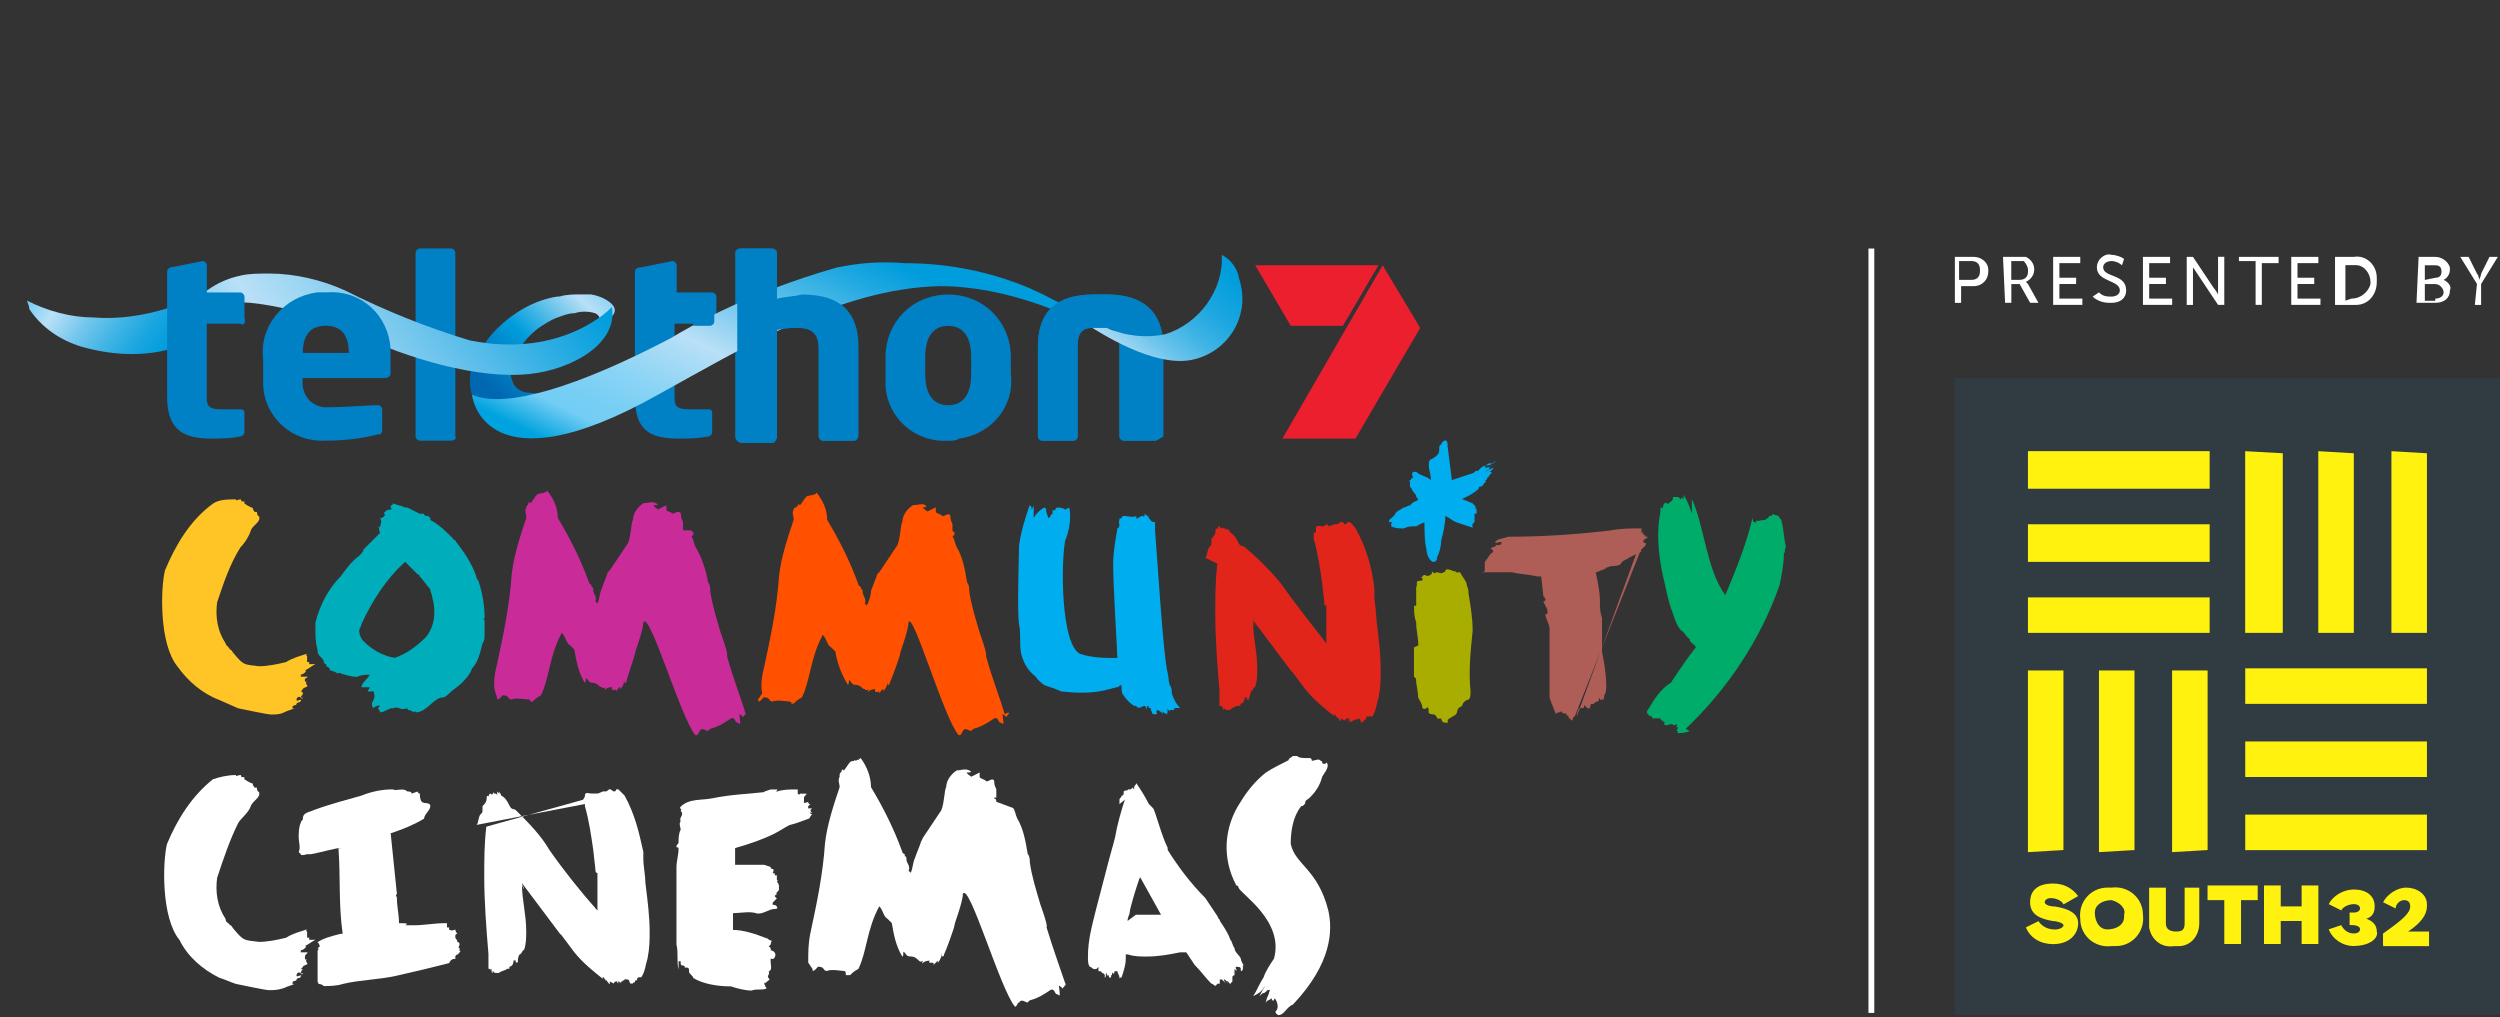
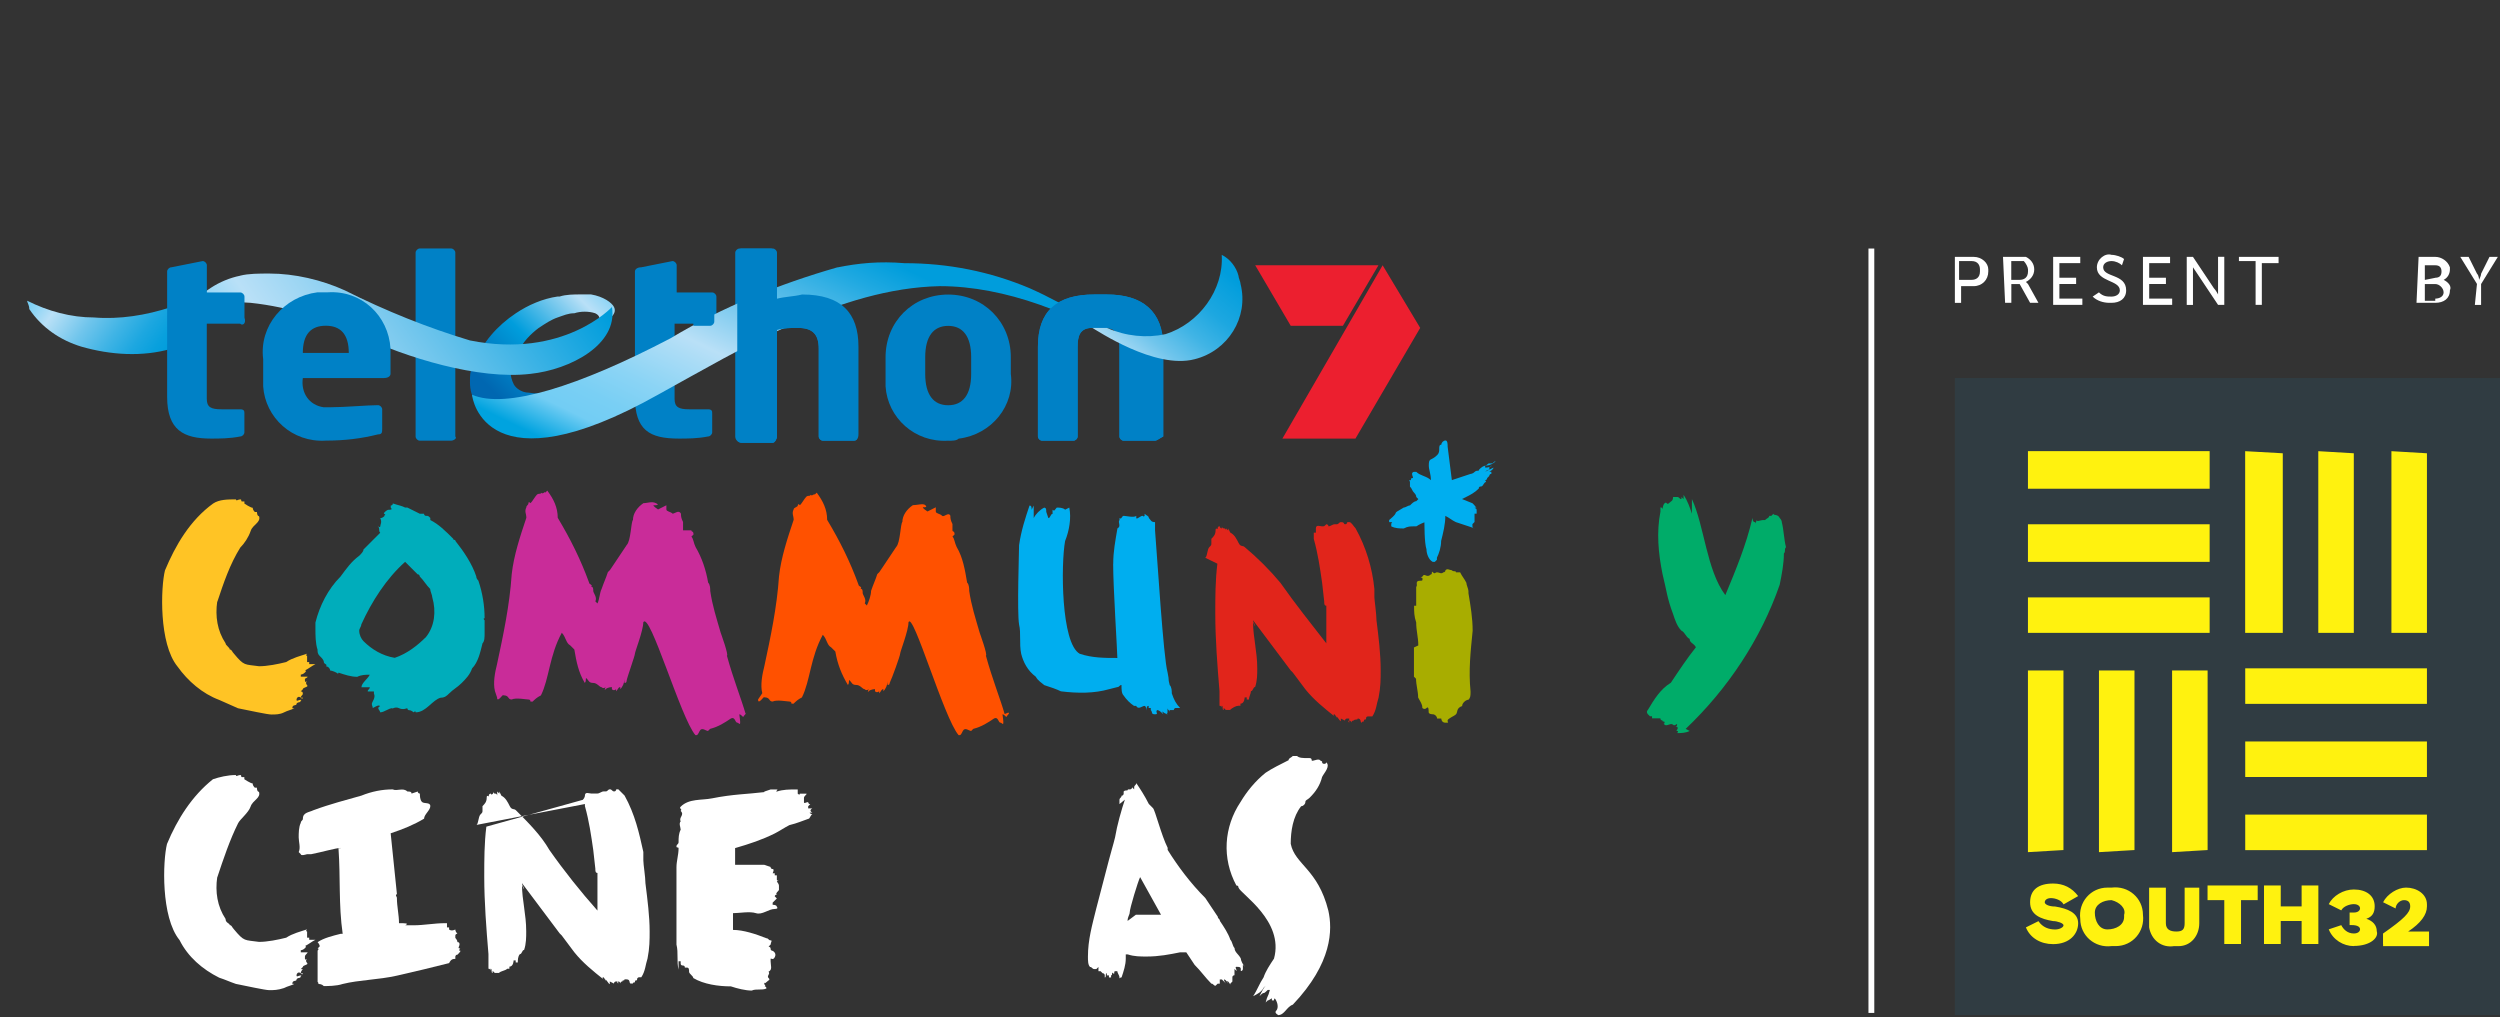
<svg xmlns="http://www.w3.org/2000/svg" id="Layer_2" data-name="Layer 2" viewBox="0 0 368.86 150.07">
  <rect x="0" y="0" width="368.86" height="150.07" fill="#333333" stroke="none" />
  <defs>
    <style>
      .cls-1 {
        fill: #fff20f;
      }

      .cls-1, .cls-2, .cls-3, .cls-4, .cls-5, .cls-6, .cls-7, .cls-8, .cls-9, .cls-10, .cls-11, .cls-12, .cls-13, .cls-14, .cls-15, .cls-16, .cls-17, .cls-18, .cls-19, .cls-20 {
        stroke-width: 0px;
      }

      .cls-2 {
        fill: url(#linear-gradient);
      }

      .cls-3 {
        fill: #ff5100;
      }

      .cls-21 {
        stroke: #fff;
        stroke-miterlimit: 10;
        stroke-width: .86px;
      }

      .cls-21, .cls-7 {
        fill: none;
      }

      .cls-4 {
        fill: #c92c99;
      }

      .cls-5 {
        fill: #00aeef;
      }

      .cls-22 {
        clip-path: url(#clippath-2);
      }

      .cls-6 {
        fill: url(#linear-gradient-5);
      }

      .cls-8 {
        fill: #a8ad00;
      }

      .cls-23 {
        clip-path: url(#clippath-1);
      }

      .cls-24 {
        clip-path: url(#clippath-4);
      }

      .cls-9 {
        fill: #ae5d57;
      }

      .cls-10 {
        fill: #fff;
      }

      .cls-11 {
        fill: #00adbb;
      }

      .cls-12 {
        fill: url(#linear-gradient-2);
      }

      .cls-13 {
        fill: url(#linear-gradient-3);
      }

      .cls-25 {
        clip-path: url(#clippath);
      }

      .cls-14 {
        fill: #ffc425;
      }

      .cls-26 {
        clip-path: url(#clippath-3);
      }

      .cls-15 {
        fill: #ec1f2f;
      }

      .cls-16 {
        fill: #00ac69;
      }

      .cls-17 {
        fill: #e1251b;
      }

      .cls-18 {
        fill: #0081c6;
      }

      .cls-19 {
        fill: #303c42;
      }

      .cls-20 {
        fill: url(#linear-gradient-4);
      }
    </style>
    <clipPath id="clippath">
      <path class="cls-7" d="m79.5,48.38c.92-.62,1.85-1.23,2.77-1.54s1.54-.62,2.47-.62c.92-.31,2.16-.31,3.08,0,.62.31.62.62.62.92-.31,1.54-3.39,2.47-6.47,3.39-1.54.62-3.7.92-5.55,1.54.62-1.54,1.85-2.77,3.08-3.7m2.77-4.62c-2.16.31-4.31,1.23-6.16,2.47-2.77,1.85-4.93,4.31-6.16,7.4l-.92.31v.62l.62-.31c-.31.62-.31,1.23-.31,2.16,0,1.23.31,2.16.92,3.08.62.62,1.23.92,2.16.92,1.54,0,3.08-.31,4.62-.62,1.54-.62,2.77-.92,4.31-1.23,2.16-.92,4.62-1.23,7.09-1.85h.31c-1.85.31-3.39.62-5.24.92-1.85.31-3.7.62-5.55.31-.92,0-1.85-.62-2.16-1.23-.62-1.23-.62-2.47,0-3.7l.31-.62c2.16-.62,4.31-1.23,6.16-1.85s3.7-1.23,5.55-2.16c1.54-.92,3.39-1.85,2.77-3.08-.31-.62-1.54-1.54-3.39-1.85h-1.54c-.92,0-2.16,0-3.08.31" />
    </clipPath>
    <linearGradient id="linear-gradient" x1="-833.46" y1="924.65" x2="-831.12" y2="924.65" gradientTransform="translate(12492.83 702.67) rotate(-45) scale(9.99 -9.99)" gradientUnits="userSpaceOnUse">
      <stop offset="0" stop-color="#0067b1" />
      <stop offset="0" stop-color="#0067b1" />
      <stop offset=".39" stop-color="#009ddc" />
      <stop offset=".5" stop-color="#2eaee3" />
      <stop offset=".75" stop-color="#a0d7f3" />
      <stop offset=".8" stop-color="#b9e0f7" />
      <stop offset="1" stop-color="#72cdf4" />
    </linearGradient>
    <clipPath id="clippath-1">
      <path class="cls-7" d="m123.57,39.44c-8.63,2.47-16.95,5.85-24.65,10.48-13.56,7.09-24.34,10.48-29.27,8.32,0,.62,2.16,14.18,27.43,0,12.33-6.78,26.81-15.72,41.6-16.02,9.55,0,20.03,4.01,28.97,9.86-4.93-3.7-10.17-7.09-15.72-9.55-5.85-2.47-12.02-3.7-18.49-3.7-3.7-.31-6.78,0-9.86.62" />
    </clipPath>
    <linearGradient id="linear-gradient-2" x1="-850.48" y1="1030.36" x2="-848.1" y2="1030.36" gradientTransform="translate(-51002.65 -3383.89) rotate(115.96) scale(22.71 -46.07)" gradientUnits="userSpaceOnUse">
      <stop offset="0" stop-color="#009ddc" />
      <stop offset=".15" stop-color="#009ddc" />
      <stop offset=".24" stop-color="#20a9e1" />
      <stop offset=".43" stop-color="#72c6ed" />
      <stop offset=".58" stop-color="#b9e0f7" />
      <stop offset=".63" stop-color="#aadcf6" />
      <stop offset=".74" stop-color="#8bd4f5" />
      <stop offset=".83" stop-color="#79cff4" />
      <stop offset=".9" stop-color="#72cdf4" />
      <stop offset="1" stop-color="#00a3df" />
    </linearGradient>
    <clipPath id="clippath-2">
      <path class="cls-7" d="m35.44,40.68c-3.08.62-5.85,2.47-7.7,4.93-.31.31-.31.62-.62.92,3.08-1.54,6.47-2.16,9.86-1.85,5.85.62,11.4,2.47,16.33,4.93,6.47,3.08,17.26,6.47,24.96,5.55,5.85-.62,12.94-4.31,12.02-9.86,0,0-7.09,7.7-20.95,4.93-6.16-1.85-12.33-4.31-18.49-7.4-3.39-1.54-7.4-2.47-11.09-2.47-1.54,0-3.08,0-4.31.31" />
    </clipPath>
    <linearGradient id="linear-gradient-3" x1="-869.11" y1="1046.87" x2="-866.77" y2="1046.87" gradientTransform="translate(-29279.28 -7889.09) rotate(144.8) scale(22.35 -22.35)" gradientUnits="userSpaceOnUse">
      <stop offset="0" stop-color="#009ddc" />
      <stop offset=".33" stop-color="#50bae8" />
      <stop offset=".65" stop-color="#9bd5f3" />
      <stop offset=".8" stop-color="#b9e0f7" />
      <stop offset="1" stop-color="#72cdf4" />
    </linearGradient>
    <clipPath id="clippath-3">
      <path class="cls-7" d="m4.01,44.37c0,.31.31.62.31,1.23,1.85,2.77,4.62,4.62,7.7,5.55,4.31,1.23,8.94,1.54,13.25.31v-6.16c-3.7,1.23-7.7,1.85-11.4,1.54-3.39,0-6.78-.92-9.86-2.47Z" />
    </clipPath>
    <linearGradient id="linear-gradient-4" x1="-947.34" y1="1014.4" x2="-945" y2="1014.4" gradientTransform="translate(-12369.59 2633.88) rotate(-144.8) scale(9.12)" gradientUnits="userSpaceOnUse">
      <stop offset="0" stop-color="#009ddc" />
      <stop offset=".09" stop-color="#08a0dd" />
      <stop offset=".22" stop-color="#1da7e0" />
      <stop offset=".38" stop-color="#40b4e5" />
      <stop offset=".57" stop-color="#70c5ec" />
      <stop offset=".77" stop-color="#addcf5" />
      <stop offset=".81" stop-color="#b9e0f7" />
      <stop offset="1" stop-color="#72cdf4" />
    </linearGradient>
    <clipPath id="clippath-4">
      <path class="cls-7" d="m171.95,49.3c-2.77.62-5.85.31-8.63-.92h-2.16c.62.31,9.24,6.16,15.1,4.62,4.93-1.23,8.01-6.16,6.78-11.09,0-.31-.31-.92-.31-1.23-.31-1.23-1.23-2.47-2.47-3.08.31,5.24-3.39,10.17-8.32,11.71" />
    </clipPath>
    <linearGradient id="linear-gradient-5" x1="-856.92" y1="1025.43" x2="-854.58" y2="1025.43" gradientTransform="translate(-83429.46 484.02) rotate(129.52) scale(62.62 -62.62)" gradientUnits="userSpaceOnUse">
      <stop offset="0" stop-color="#009ddc" />
      <stop offset=".77" stop-color="#009ddc" />
      <stop offset=".78" stop-color="#08a0dd" />
      <stop offset=".81" stop-color="#1da7e0" />
      <stop offset=".84" stop-color="#40b4e5" />
      <stop offset=".87" stop-color="#70c5ec" />
      <stop offset=".9" stop-color="#addcf5" />
      <stop offset=".91" stop-color="#b9e0f7" />
      <stop offset="1" stop-color="#72cdf4" />
    </linearGradient>
  </defs>
  <g id="Layer_1-2" data-name="Layer 1">
    <g id="Layer_2-2" data-name="Layer 2">
      <g id="Layer_1-2" data-name="Layer 1-2">
-         <path class="cls-10" d="m156.85,145.76c0,.31-.31-.31-.62-.31.31,2.16,0,1.23-.31,1.23s-.31-.92-.92-.62c-.92.62-1.85,1.23-3.08,1.54h0l-.31.31c-.31,0-.92-.62-1.23,0-.31,0-.31.62-.62.62-2.16-2.47-6.78-18.49-7.7-16.64,0,1.23-1.23,4.31-1.23,4.62s-1.23,3.7-1.54,4.31h0q0,.31-.31.31v-.62c0,.62-.31,1.23-.62,1.54v-.31l-.62.62v-.31h-.62v-.31s-.62,0-.92.31,0-.31,0-.31c0,0-.31.31-.62,0h0c-.31-.31-.62-.62-1.23-.62s-.62-.31-.92-.62,0,.62-.31.62c-.92-1.54-1.23-3.08-1.54-4.93l-.62-.62h0c-.62-.31-.62-1.23-1.23-1.85-1.85,3.39-1.85,6.78-3.08,9.24-.62.31-.92.62-1.23.92h-.62c0-.31,0-.62-.31-.62s-1.85-.31-2.47,0c-.62,0-.31-.62-1.23-.62,0-.31-.92,1.23-.92.31l-.62-.92c0-1.54,0-2.77.31-4.31.92-4.31,1.85-8.63,2.16-13.25.31-2.77,1.23-5.55,2.16-8.32,0-.62-.31-.92,0-1.54v-.31h0c0-.31.31-.31.31-.62s.31,0,.31,0c.31-.31.62-.92.92-1.23s.62,0,.62-.31c.31.31.62-.31.62,0l.31-.31c.92,1.23,1.54,2.77,1.54,4.31,1.85,3.08,3.39,6.16,4.62,9.55,0,.31.62.31.31.62h0c.31,0,.31.31.31.62s.62.92.31,1.54l.31.31c.31-.62.31-1.54.62-2.16.31-.92.62-1.54.92-2.47l.31-.62.62-.92c.62-.92,1.23-1.85,1.85-2.77.62-.62.62-3.39.92-3.7,0-.92.62-1.85,1.54-2.47.62,0,1.23-.31,1.85,0s0,.31-.31.31.62.62.62.62l1.23-.62v.62c0,.31.62.31.92.62s.92-.62,1.23,0c0,.31,0,.62.31,1.23v1.23h-.31c0,.31.31,0,.31.62l2.47.92c.31.31.31.92.62,1.54.92,1.54,1.23,3.39,1.54,5.24.31.31.31.92.31,1.23.31,2.16.92,4.01,1.54,6.16,0,0,1.23,3.39.92,3.39.92,3.08,2.16,6.47,2.77,8.32,0,0,.31,0-.31.62" />
        <path class="cls-10" d="m70.26,121.72c.31,0,.31-1.23.62-1.54s.31-.31.31-.62h0v-.62h0c.31-.31.62-.62.62-1.23s.31,0,.31-.31h0c0-.31.31-.31.31-.31,0,0,0,.31.31,0h0v-.31h0s0,.31.31.31h0c.31,0,.31.31.31.31h0v-.62l.31.31h0v-.31l.31.62h0c.62.31.92.92,1.23,1.54s.62.31.92.62c1.85,1.85,3.7,3.7,4.93,5.85,2.16,3.08,4.62,6.16,7.09,8.94v-5.55c-.31,0-.31-.31-.31-.62l-.31-2.77h0c-.31-2.16-.62-4.31-1.23-6.47h0v-.31m-.31-.62v-.31.31c.31-.31.31-.62.31-.62,0-.62.62-.31.92-.31h.92c.31,0,.62-.31.92-.31h.31c.31,0,.31-.31.62-.31s.31.31.62.31.31-.31.31-.31h.31l.92.92c1.54,2.77,2.16,5.55,2.77,8.32v1.23c0,.62.31,2.47.31,3.39.31,2.47.62,4.93.62,7.09,0,1.23,0,2.47-.31,4.01-.31.92-.31,1.85-.92,2.77h-.31s-.31,0-.31.31-.31,0-.31.31h0c0,.31-.31,0-.31.31h-.31c-.31,0,0-.62-.62-.62h-.31c0,.31-.31,0-.31.31h0c-.31,0-.31.31-.31.31,0,0,0-.31-.31-.31s0,.31,0,.31h0v-.31h-.31s-.31,0-.31.31l-.62-.31v.31c0,.31-.31-.31-.62-.62h0v.31c0-.31-.31-.62-.31-.62h0s-.31,0,0,.31c-1.54-1.23-3.08-2.47-4.31-4.01l-1.85-2.47h0l-.31-.31c-1.85-2.47-3.7-4.93-5.55-7.4,0,.31.31.62.31.92l-.31-.62c0,2.16.62,4.31.62,6.78,0,.92,0,1.85-.31,2.77-.31,0-.31.62-.62.62-.31.31-.31.92-.31,1.23h-.31v-.31h-.31s0,.92-.62.92v.31h-.31c-.31.31-.92.31-1.23.62h-.62l-.31-.31v.31c-.31,0,0-.62-.31-.62h0v.31s0-.31-.31-.31v-2.16c-.31-3.7-.62-7.7-.62-11.4,0-2.47,0-4.93.31-7.4" />
        <path class="cls-10" d="m32.05,129.42c-.31,2.16,0,4.31,1.23,6.16,0,.62.62.62.62.92.31,0,.31.31.62.62,1.54,1.85,1.54,1.54,3.7,1.85,1.23,0,2.77-.31,4.01-.62.92-.62,2.16-.92,3.08-1.23,0,0-.31.31,0,.31v.92h.31v.31h.92c-.62.31-.92.62-1.54.92,0,0,.31,0,0,.31s-.62.31-.62.31v.31h.92c.31,0-.31.31-.31.62s0,0,0,.31.31,0,.31,0c0,0-.31.31,0,.62s-.62.31-.62.62l-.31.31h.31s-.31.31-.31.62h.31s0,.31-.31,0-.62,0-.62.31.31,0,.62,0-.31.31,0,.31-.62,0-.62.31-.62,0-.62.62h.31c-.62.31-.92.31-1.54.62-.92.31-1.54.31-2.16.31s-3.39-.62-4.93-.92c-.92-.31-1.54-.62-2.47-.92-2.47-1.23-4.62-3.08-5.85-5.55-2.77-3.39-2.47-11.71-1.85-14.18,1.54-3.7,3.7-7.09,6.78-9.55.92-.31,2.16-.62,3.39-.62,0,.31.31,0,.62,0s0,.31.31.31h.31v.31s.92.62,1.23.62q0,.31.31.62h.31s0,.62.31.62h0c.31.92-.92,1.23-1.23,2.16s-1.54,1.85-1.85,2.47c-1.23,2.47-2.16,5.24-3.08,8.01" />
        <path class="cls-10" d="m50.23,125.11c-.62,0-2.77.62-4.31.92h-.62s-.92.31-.92,0l-.31-.31c.31-.62,0-1.54,0-2.16s0-1.54.31-2.16c0-.31.31-.31.31-.62,0-.92.92-.92,1.54-1.23,2.47-.92,4.93-1.54,7.09-2.16,1.54-.62,3.08-.92,4.62-.92.62.31,1.54-.31,2.16.31.31,0,.62,0,.62.31l.92-.31c0,.31.31.31.31.31,0,.31,0,.92.31,1.23s1.23,0,1.23.62-.92,1.23-.92,1.85c-1.54.92-3.08,1.54-4.93,2.16h0c.31,3.08.62,6.16.92,8.94-.31.31,0,.31,0,.62,0,1.23.31,2.47.31,3.7.92,0,1.54,0,.92.31h1.23c1.54,0,3.08-.31,4.62-.31h.31v.62h.31v.31s.31.31.92,0q0,.31.31.62s-.31,0-.31.31v.31h0s.31.31.31.62q.31,0,.31.31h0c0,.31-.31.62,0,.62s-.31.31,0,.31,0,.31-.31.62c-.31,0-.31.31-.31.31v.31c-.31,0-.62,0-.92.62-2.47.62-4.93,1.23-7.7,1.85s-5.55.62-8.01,1.23c-.92.31-2.16.31-3.08.31h.31c-.31-.31-.62-.31-.92-.31.31,0,0-.31,0-.31v-4.62s.31-.31,0-.31h0l.31-.31c0-.31-.31-.62-.31-.62.92-.62,2.16-.92,3.39-1.23h.31c-.62-4.31-.31-8.32-.62-12.63h.31" />
        <path class="cls-10" d="m112.78,116.79h0l.92-.31h.92c.31,0-.31.31,0,.31.92-.31,1.85-.31,2.77-.31h.31v.62s.31.31.31,0h.92c.31,0-.31.31-.31.62v.62c0,.31.31,0,.62,0,0,0,0,.31.31.31l-.31.31v.31h.62s-.62.31,0,.62h-.31c-.31,0,.31.31.31.31-.31,0-.31.62-.62.62h0c-.92.31-1.54.62-2.77.92-.62.31-1.54.92-2.16,1.23-1.85.92-3.7,1.54-5.85,2.16h0v2.47h4.31l.92.31s0,.31.31.31,0,.62,0,.62h.31v.31h.31v.62c0,.31.31,0,.31,0l-.31.31s.31.31.31.62v.31h0v.31h0s-.62.62-.31.62-.31,0-.31.31l.31.31-.62.62v.31s.62,0,.62.31c.31.31-.31.31-.31.31-.92,0-1.85.92-2.77.62s-2.47,0-3.39,0h0v2.47c1.54,0,3.39.62,4.93,1.23.31,0,.31.31.62.31s0,.31,0,.62,0,0,0,0l-.31.31s.31,0,.31.31.31.31.31.31c0,0,.62.31.31.92s-.62,0-.62.31v.31h0c0,.62.31,1.23-.31,1.54.31.31-.31.62,0,.92s0,.31-.31.62-.31,0-.31,0v.31s.31.31,0,.31q.31,0,.31.31c-.62.31-1.54,0-2.16.31-.92,0-2.16-.31-3.08-.62-1.85,0-4.01-.31-5.55-1.23h0c0-.31-.62-.62-.62-.92s0-.62-.31-.62h-.31q0-.31-.31-.31t-.31-.31h0v-.31h-.31v1.23c-.31-1.23,0-2.47-.31-3.7v-11.4c0-.92.31-1.85.31-2.77,0-.31-.31,0-.31-.31s.31-.31.31-.62c0-.62,0-1.23.31-1.85,0-.31-.31-.92,0-1.23-.31-.62.62-.92,0-1.54.31-.31-.31-.31,0-.62,1.23-1.23,3.08-.92,4.62-1.23,3.08-.62,5.24-.62,7.7-.92h0Z" />
        <path class="cls-10" d="m165.17,118.64v-.62h0c0-.31.31-.31.31-.62h0c.31,0,.31-.31.31-.31v-.31h0c.31-.31.62,0,.62-.31s0,0,0,0h.31c.31,0,0,0,0,0,0,0,.31,0,.31-.31h0l.31.31h0v-.31c0-.31.31-.31.31-.62h0c.62.92,1.23,1.85,1.85,3.08,0,0,.31.31.62.62s1.23,4.01,2.16,5.85v.31c1.54,2.47,3.39,4.93,5.55,7.09.62.92,1.23,1.85,1.85,2.77,0,.31.31.31.31.62.62.92,1.23,1.85,1.54,2.77.31.31.31.92.62,1.23h0c0,.62.62.92.92,1.54,0,.31.31.92.62,1.23l-.31-.31v.62s0,.31-.31.31v-.31c0-.31-.31-.31-.62-.31s0,.31,0,.62h0l-.31-.31v.62h0v.31s-.31,0-.31.31v.62h0l-.31.31c0,.31,0,0-.31-.31s0,.31,0,.31c0,0-.31-.62-.62-.62h0c0,.31.31.62.31.62l-.31-.31-.31-.31h-.31v.62h-.31l-.31.31c-.31,0-.31-.31-.62-.31-.92-.92-1.54-1.85-2.47-2.77l-1.23-1.85h-.92c-1.54.31-3.08.62-4.93.62-.92,0-1.85,0-2.77-.31h-.31v.62c0,.92-.31,1.85-.62,2.77h0c-.31,0-.31.31-.31,0s-.31-.62-.31-.92h-.31c-.31,0,0,.62-.31.31s0,.31-.31.31v.31h-.31v-.31h-.31v-.31h0c-.31,0,0,.62-.31.62h0v-.31s0-.31-.31-.31h0v.31c0,.31,0-.31,0-.31l-.31-.31h-.31v-.31h0v-.31h0l-.31.31h-.31c-.31,0-.31-.31-.62-.31-.31-.31-.31-.92-.31-1.54,0-2.47.62-4.62,1.23-7.09l1.85-7.09c.31-1.23.62-2.16.92-3.39.31-1.85.92-4.01,1.54-5.85.31,0,.31-.31.62-.31m.92,17.56h3.7l-3.08-5.55c-.31.62-1.54,4.62-1.54,5.24,0,.31-.31.62-.31,1.23" />
        <path class="cls-10" d="m188.9,150.07h0l-.31-.31s-.62-.31-.31-.62.31-.92,0-1.54-.31,0-.31,0h-.31v-.31c-.92.62-.31,0-.92.62.31-1.23.31-.62.62-1.85h-.31c-.92.92-.31,0-1.23.92.31-.62.62-1.23.92-1.54l-.31.31c-.31.62-.92.92-1.54,1.23.62-.92.92-1.85,1.54-2.77.31-.92.92-1.85,1.54-2.77,1.54-5.55-4.93-9.55-5.24-10.48q0-.31-.31-.31c-2.16-4.01-1.85-8.63.62-12.33.92-1.54,2.16-3.08,3.7-4.31.92-.62,2.16-1.23,3.39-1.85,0-.31.31-.31.62-.62h.62c.31.31.92.31,1.54.31h.31q.31,0,.31.31c0,.31.92-.31,1.23,0s.31,0,.31.31.62.31.62,0c.62.62-.31,1.54-.62,2.16-.31,1.23-.92,2.16-1.85,3.08-.31.31-.62.31-.62.62s-.31.62-.62.62c-1.23,1.54-1.54,3.7-1.54,5.55.62,3.08,4.01,3.7,5.55,9.86.62,2.77.62,7.7-5.24,13.87-.92.31-1.23,1.54-2.16,1.54" />
        <path class="cls-4" d="m109.7,105.7c0,.31-.31-.31-.62-.31.31,2.16,0,1.23-.31,1.23s-.31-.92-.92-.62c-.92.62-1.85,1.23-3.08,1.54h0l-.31.31c-.31,0-.92-.62-1.23,0s-.31.62-.62.62c-2.16-2.47-6.78-18.49-7.7-16.64,0,1.23-1.23,4.31-1.23,4.62s-1.23,3.7-1.23,4.01h0q0,.31-.31.31v-.62c0,.62-.31,1.23-.62,1.54v-.31c-.31,0-.31.31-.62.62v-.31s-.31.31-.62,0v-.31s-.62,0-.92.31,0-.31,0-.31c0,0-.31.31-.62,0h0c-.31,0-.62-.62-1.23-.62s-.62-.31-.92-.62,0,.31-.31.62c-.92-1.54-1.23-3.08-1.54-4.93l-.62-.62h0c-.62-.31-.62-1.23-1.23-1.85-1.85,3.39-1.85,6.78-3.08,9.24-.62.31-.92.62-1.23.92h-.31q0-.31-.31-.31c-.31,0-1.85-.31-2.47,0-.62,0-.31-.62-1.23-.62,0-.31-.92,1.23-.92.31l-.31-.92c-.31-1.23,0-2.77.31-4.01.92-4.31,1.85-8.63,2.16-13.25.31-2.77,1.23-5.55,2.16-8.32,0-.62-.31-.92,0-1.54h0c0-.31.31-.31.31-.62s.31,0,.31,0c.31-.31.62-.92.92-1.23s.62,0,.62-.31c.31.31.62-.31.62,0l.31-.31c.92,1.23,1.54,2.47,1.54,4.01,1.85,3.08,3.39,6.16,4.62,9.55,0,.31.62.31.31.62h0c.31,0,.31.31.31.62s.62.92.31,1.54l.31.31c.31-.62.31-1.54.62-2.16.31-.92.62-1.54.92-2.47l.31-.31.62-.92c.62-.92,1.23-1.85,1.85-2.77.62-.62.62-3.39.92-3.7,0-.92.62-1.85,1.54-2.47.62,0,1.23-.31,1.85,0s0,.31-.31.31.62.62.62.62l1.23-.62v.62c0,.31.62.31.92.62.31,0,.92-.62,1.23,0,0,.31,0,.62.31,1.23v1.23h1.23c0,.31.31,0,.31.62l-.31.31c.31.31.31.92.62,1.54.92,1.54,1.54,3.39,1.85,5.24.31.31.31.92.31,1.23.31,2.16.92,4.01,1.54,6.16,0,0,1.23,3.39.92,3.39.92,3.39,2.16,6.47,2.77,8.63,0-.31.31-.31-.31.31" />
        <path class="cls-3" d="m148.53,105.7c0,.31-.31-.31-.62-.31.31,2.16,0,1.23-.31,1.23s-.31-.92-.92-.62c-.92.62-1.85,1.23-3.08,1.54h0l-.31.31c-.31,0-.92-.62-1.23,0s-.31.62-.62.62c-2.16-2.47-6.78-18.49-7.4-16.64,0,1.23-1.23,4.31-1.23,4.62s-1.23,3.7-1.54,4.31h0q0,.31-.31.31v-.62c0,.62-.31,1.23-.62,1.54v-.31c-.31,0-.31.31-.62.62v-.31s-.31.31-.62,0v-.31s-.62,0-.92.31,0-.31,0-.31c0,0-.31.31-.62,0h0c-.31,0-.62-.62-1.23-.62s-.62-.31-.92-.62,0,.31-.31.62c-.92-1.54-1.54-3.08-1.85-4.93l-.62-.62h0c-.62-.31-.62-1.23-1.23-1.85-1.85,3.39-1.85,6.78-3.08,9.24-.62.31-.92.62-1.23.92h-.31q0-.31-.31-.31c-.31,0-1.85-.31-2.47,0-.62,0-.31-.62-1.23-.62,0-.31-.92,1.23-.92.31l.62-.92c-.31-1.23,0-2.77.31-4.01.92-4.31,1.85-8.63,2.16-13.25.31-2.77,1.23-5.55,2.16-8.32,0-.62-.31-.92,0-1.54h0c0-.31.62-.31.62-.62s.31,0,.31,0c.31-.31.62-.92.92-1.23s.62,0,.62-.31c.31.31.62-.31.62,0l.31-.31c.92,1.23,1.54,2.47,1.54,4.01,1.85,3.08,3.39,6.16,4.62,9.55,0,.31.62.31.31.62h0c.31,0,.31.31.31.62s.62.92.31,1.54l.31.31c.31-.62.62-1.54.62-2.16.31-.92.62-1.54.92-2.47l.31-.31.62-.92c.62-.92,1.23-1.85,1.85-2.77.62-.62.62-3.39.92-3.7,0-.92.62-1.85,1.54-2.47.62,0,1.54-.31,1.85,0s0,.31-.31.31.62.62.62.62l1.23-.62v.62c0,.31.62.31.92.62s.92-.62,1.23,0c0,.31,0,.62.31,1.23v1.23-.31c0,.31.31,0,.31.62l-.31.31c.31.31.31.92.62,1.54.92,1.54,1.23,3.39,1.54,5.24.31.31.31.92.31,1.23.31,2.16.92,4.01,1.54,6.16,0,0,1.23,3.39.92,3.39.92,3.39,2.16,6.47,2.77,8.63.62-.31.92-.31.31.31" />
        <path class="cls-14" d="m32.05,88.75c-.31,2.16,0,4.31,1.23,6.16,0,.31.62.62.62.92.31,0,.31.31.62.62,1.54,1.85,1.54,1.54,3.7,1.85,1.23,0,2.77-.31,4.01-.62.92-.62,2.16-.92,3.08-1.23,0,0-.31.31,0,.31v.92h.31v.31h.92c-.62.31-.92.62-1.54.92,0,0,.31,0,0,.31s-.62.31-.62.31v.31h.92c.31,0-.31.31-.31.31v.31c0,.31.31,0,.31,0,0,0-.31.31,0,.62s-.62.31-.62.62l-.31.31q.31,0,.31.31c0,.31-.31.31-.31.62h.31s0,.31-.31,0-.62,0-.62.31.31,0,.62,0-.31.31,0,.31-.62,0-.62.31-.62,0-.62.62h.31c-.62.31-.92.31-1.54.62s-1.23.31-1.85.31-3.39-.62-4.93-.92l-2.77-1.23c-2.47-.92-4.62-2.77-6.16-4.93-2.77-3.39-2.47-11.71-1.85-14.18,1.54-3.7,3.7-7.4,7.09-9.86.92-.62,2.16-.62,3.39-.62,0,.31.31,0,.62,0s0,.31.31.31h.31v.31s.92.62,1.23.62q0,.31.31.62h.31s0,.62.31.62h0c.31.92-.92,1.23-1.23,2.16s-.92,1.85-1.54,2.47c-1.54,2.47-2.47,5.24-3.39,8.01" />
        <path class="cls-11" d="m59.78,74.88h.62-.31l1.85.92h.62s0,.31.31.31.31,0,.62.31v.31c1.23.62,2.16,1.54,3.39,2.77,0,.31.31,0,.31.31,1.23,1.54,2.47,3.39,3.08,5.24q0,.31.31.62c.62,1.85.92,3.7.92,5.55-.31,0,0,.31,0,.31v1.85c0,.62,0,1.23-.31,1.54-.31,1.23-.62,2.77-1.54,3.7-.31.92-.92,1.54-1.54,2.16s-1.23.92-1.85,1.54h0c-.31.31-.62.62-1.23.62-1.23.31-2.16,2.16-3.7,2.16,0-.31-.31,0-.31,0,0,0-.31-.31-.62-.31s-.31-.31-.31-.31c0,0-.62.31-1.23,0s-1.23.31-.92,0c-.62,0-1.23.62-1.85.62,0-.31-.62-.62,0-.92-.31-.31-.92.31-1.23.31.31,0,0-.31,0-.62s.62-.92.31-1.54v-.31h-.92c0-.31.31-.31.31-.62h-1.23c0-.62.92-1.23,1.23-1.85-.62,0-1.23,0-1.85.31-.92,0-1.85-.31-2.77-.62,0,.31-.31,0-.31,0,0,0-.62-.31-.92-.31,0-.31-.31-.62-.62-.62.31-.31-.31-.31-.31-.62s-.31-.62-.62-.92-.31-.62-.31-.92c-.31-.92-.31-2.16-.31-3.08v-.92c.62-2.47,1.85-4.93,3.7-6.78.92-1.23,1.54-2.16,2.77-3.08.31-.31.62-.62.62-.92.62-.62,2.16-2.16,2.47-2.47-.31-.31,0-.62-.31-.92s.31.31.31,0,.31-.62,0-1.23q.31,0,.62-.31c0-.31.31-.31,0-.31s.31-.62.62-.62.62,0,.31-.31h0v-.31s.31,0,.31-.31c.92.31,1.23.31,1.85.62h0Zm0,8.01c-2.77,2.47-4.93,5.85-6.47,9.24h0c0,.31-.31.62-.31.92,0,.62.31,1.23.62,1.54,1.23,1.23,2.77,2.16,4.62,2.47,1.85-.62,3.39-1.85,4.62-3.08,1.23-1.54,1.54-3.7.92-5.85,0-.31-.31-.92-.31-1.23-.62-.62-.92-1.23-1.54-1.85,0,0,0-.31-.31-.31-.62-.62-1.23-1.23-1.85-1.85" />
        <path class="cls-5" d="m164.25,83.2c0-1.85.31-3.39.62-5.24.62-.31,0-.92.31-1.23v-.31c.31.31.31-.31.62-.31s1.54.31,1.85,0h0v.31c0,.31.62-.31.92-.31s0,.31.31,0v-.31h0c.31.31.62.31.62.62.31.31.31.62.92.62v1.23c.31,3.7,1.23,18.8,1.85,20.95.31,1.54,0,.62.31,1.85.31.31.31.92.31,1.23.31.92.62,1.54,1.23,2.16h0-.62c-.31,0-.31.31-.31.31h-.62v.31c0-.31-.31-.31-.31-.62s0,.31,0,.62-.31.31,0,.31-.31,0-.62-.31,0,.31,0,.31c-.31-.31-.62-.62-.92-.62-.31.31.31.62-.31.62s-.31-.31-.62-.62v-.31h-.31v-.31c-.31,0-.31.31-.31.62s0-.62-.31-.62-.92.62-1.23,0h-.31q-.92-.62-1.54-1.54c-.31-.31-.31-.92-.31-1.54-.31,0-.31.31-.62.31l-1.23.31c-2.16.62-4.62.62-7.09.31-.62-.31-1.54-.62-2.47-.92-.31-.31-.92-.62-1.23-1.23-1.23-.92-1.85-2.16-2.16-3.39-.31-1.54,0-3.08-.31-4.31-.31-1.85,0-10.79,0-11.71.31-2.16.92-4.01,1.54-5.85.31,0,.31.31.31.62l.31-.62v1.85c.31-.62.92-1.23,1.54-1.54.31,0,.31.31.31.62l.31.92c.31,0,.31-.62.62-.62v-.62c.31.31.31,0,.62-.31.31,0,.92,0,1.23.31l.62-.31c.31,1.54,0,3.39-.62,4.93-.62,3.39-.62,15.1,2.16,16.64,1.85.62,3.7.62,5.55.62,0-.92-.62-10.48-.62-13.87" />
        <path class="cls-17" d="m177.8,82.28c.31,0,.31-1.23.62-1.54s.31-.31.31-.62h0v-.62h0c.31-.31.62-.62.62-1.23s.31,0,.31-.31h0q0-.31.31-.31s0,.31.31.31h0v-.31h0s0,.31.31.31h0c.31,0,.31.31.31.31h0v-.31l.31.31h0v-.31l.31.62h0c.62.31.92.92,1.23,1.54s.62.31.92.62c1.85,1.54,3.7,3.39,5.24,5.24,2.16,3.08,4.62,6.16,6.78,8.94v-5.55c-.31,0-.31-.31-.31-.62l-.31-2.77h0c-.31-2.16-.62-4.31-1.23-6.47h0v-.92h.31v-.62c0-.62.62-.31.92-.31s.31,0,.62-.31c0,0,.31,0,.31.31.31,0,.62-.31.92-.31h.31c.31,0,.31-.31.62-.31.62,0,.31.31.62.31s.31-.31.31-.31h.31c.31,0,.62.62.92.92,1.54,2.77,2.47,5.85,2.77,8.94v1.23c0,.31.31,2.47.31,3.39.31,2.47.62,4.93.62,7.4,0,1.23,0,2.47-.31,4.01-.31.92-.31,1.85-.92,2.77h-.62q-.31,0-.31.31c0,.31-.31,0-.31.31h0c0,.31-.31,0-.31.31h0c-.31,0,0-.62-.62-.62h0c0,.31-.31,0-.62.31h0c-.31,0-.31.31-.31.31,0,0,0-.31-.31-.31s0,.31,0,.31h0v-.62h-.31s-.31,0-.31.31l-.62-.31v.31c0,.31-.31-.31-.62-.62h0v.31c0-.31-.31-.62-.31-.62h0s-.31,0,0,.31c-1.54-1.23-3.08-2.47-4.31-4.01l-1.85-2.47h0l-.31-.31c-1.85-2.47-3.7-4.93-5.55-7.4,0,.31.31.62.31.92l-.31-.62c0,2.16.62,4.31.62,6.78,0,.92,0,1.85-.31,2.77-.31,0-.31.62-.62.62,0,.31-.31.92-.31,1.23h-.31v-.31h-.31s0,.92-.62.92v.31h-.31c-.31,0-.92.31-1.23.62h-.62l-.31-.31v.31c-.31,0,0-.62-.31-.62h0v.31s0-.31-.31-.31v-2.16c-.31-3.7-.62-7.7-.62-11.4,0-2.47,0-4.93.31-7.4" />
-         <path class="cls-9" d="m242.21,79.5c.31,0,0,.62.62.62v.31s-.31.31-.62.62,0,.31,0,.31c-.62.31-1.23.62-1.85.92h0c-.31.31-.92.31-1.23.92-.31.31-.92.31-1.23.31s-.92.31-1.23.31h.31c.31,0,0,0-.62.31-.31,0-.62.31-.92.31.31,1.54.62,2.77.62,4.31,0,.92,0,1.54.31,2.47v4.93c.31,1.54.62,3.39.62,4.93v.31h0s0,.92-.31,1.23c0,.31,0,.62-.31.62h-.31v-.31h0c-.31.31,0,.62-.62.62l-.31.31h-.31c-.31,0,0,.92-.62.62l-.31-.31c-.31-.31,0,0-.31.31h-.62s-.31.62-.31,1.23m-.31,0c-.31,0-.31.62-.31.62,0,0-.62-.31-.62-.62s-.31,0-.31-.31-.62,0-.62-.31-.31,0-.31,0c0,0-.62,0-.62.31-.31-.92-.62-1.54-.92-2.47v-10.17c0-.62-.62-1.54-.62-2.16h.31v-.62l-.62-1.23s.31,0,.31-.31h0c0-.31-.31-.31-.31-.62l-.31-2.77h-.62c-1.23-.31-2.47-.31-3.7-.62-1.23,0-3.08,0-4.62,0h0c.31,0,.62,0,.62-.31v-1.23c.31-.31.62-.92.92-1.23s.31,0,.31-.31c0,0,0-.31-.31-.31,0,0,0-.31.31-.31h0c.31,0,.31-.31.62-.31h0c.31,0,.62,0,.62-.31s-.62,0-.92,0c0-.62,1.23-.62,1.85-.92,4.93,0,9.86-.31,15.1-.92,1.54-.31,3.08-.31,4.62-.31v.31h-.31s.31,0,.31,0v.31h.31c-.31.31.31.31.31.62h.31c0,.31-.92.31-.62.92" />
        <path class="cls-16" d="m249.3,107.85c-.62.31-1.23.31-1.85.31,0,0,.31-.31,0-.31s.31-.31,0-.62h-.31s.31,0,.31-.31-.31.31-.62,0-.92.31-1.23,0,0,0,0-.31-.31,0-.31-.31,0,0,0,0c0,0-.31,0-.31-.31h-.92c-.31,0,0,0,0,0h-.31v-.31h-.31l-.31-.31s-.31-.31,0-.62c.92-1.54,1.85-3.08,3.39-4.01,1.23-1.85,2.47-3.7,3.7-5.24-.31-.62-.92-.62-.92-1.23-.62-.31-.62-.92-1.23-1.23-.62-.62-.92-1.54-1.23-2.47-.92-2.47-.92-3.39-1.54-5.85-.62-3.08-.92-6.16-.31-9.24v-.62c.31,0,.31.31.31.31,0,0,0-.62.31-.92s.31.31.62,0,.62-.31.62-.92h.62c.31,0,.31.31.62.31v-.31l.31.31v-.62c.62.92.92,1.85,1.23,2.77v-2.16c1.85,4.01,2.16,10.48,4.93,14.18,1.54-3.7,3.08-7.4,4.01-11.4,0,0,0,.62.31.62s0,.62,0,.62l.31-.92c0,.31.62,0,.92,0s.31,0,.31,0c.31-.31.62-.31.62-.62h.31l.31-.31c0,.31.62,0,.92.62h0s.31.31.31.62c.31,1.23.31,2.47.62,3.7-.31.31,0,.62-.31.92,0,1.54-.31,3.08-.62,4.62-2.77,8.01-7.7,15.41-13.87,21.26" />
        <path class="cls-8" d="m208.62,95.53v4.31l.31.31c0,.92.31,1.85.31,2.77.31.62.62.92.62,1.54,0,0,.31.31.62,0s.31.31.31.62.62.31.62.31c.31,0,.62.31.62.62h.62s0,.62.62.62.31,0,.31-.31.92-.62,1.23-.92,0-.92.92-1.23q0-.31.31-.62c.31-.31.62-.31.62-.31.31-.31.31-.62.31-1.23-.31-3.08,0-5.85.31-8.94,0-1.85-.31-3.7-.62-5.55v-.31c0-.31-.31-.92-.31-1.23-.31-.62-.62-.92-.92-1.54h-.62c0-.31-.31,0-.62-.31-.31,0-.62-.31-.92,0h0s0,.31-.31.31c-.31.31-.62,0-.92,0s-.31.31-.62,0,0,.31-.31.31c-.62.62-.92-.31-1.23.31-.62.31,0,0,0,.31s0,.31-.31.31c-.92,0-.31.62-.62.92v2.77h-.31c0,.92,0,1.54.31,2.47h0c0,1.23.31,2.16.31,3.39" />
        <path class="cls-5" d="m210.16,75.81c0,1.85,0,4.31.31,5.24,0,.62.31,1.54.92,1.85h.31l.31-.31v-.31h0s0-.31,0,0c.31-.62.62-1.54.62-2.47.31-1.23.62-2.47.62-3.7.62.31.92.62,1.54.92.92.31,1.85.62,2.77.92h0s-.31,0-.31-.31v-.31l.31-.31v-1.23h.31v-.31h0v-.31h0l-.31-.31s.31,0,.31.31c0-.31-.31-.62-.62-.92l-1.54-.62.62-.31c.62-.31,1.23-.62,1.85-1.23q0-.31.31-.31c.31,0,.31-.31.62-.62h0s.31,0,0-.31h.31-.31s.31,0,.31-.31l.31-.31h0s0-.31.31-.31v-.31h-.31s.62-.31.62-.62h0l-1.23.62h0c.31-.31.62-.31.62-.31v-.31c0-.31.31,0,.31-.31s0,0,0,0h0c-.31.31-.62.31-.92.31v-.31c.31,0,.31-.31.62-.31h.31c.31,0,.31-.31.62-.31s0,0,0,0c-.31.31-.92.62-1.23.62-.62,0-.92.31-1.23.62,0,.31-.31,0-.62.31s-.62.31-.62.31c0,0-1.85.62-2.77.92l-.62-4.93c0-.31,0-.92-.31-.92s-.62.31-.62.62c-.31,0-.31.31-.31.62s0,.62-.31.92c-.92.92-1.23.31-1.23,1.54,0,.62.31,1.23.31,2.16-.62-.62-1.54-.62-2.16-1.23h-.31s-.31,0-.31.31h0c0,.31.31.62,0,.62s0,.31-.31.31,0,0,0,.31v.62c.31.31.31.62.62.92h0q.31.31.31.62l.31.31-.31.31h0c-.31,0-.62.31-.92.62-.31,0-.62.31-.92.31-2.16,1.23-.31.31-2.16,1.85v.31h.31c.31,0,0,0,0,.31v.31c.62.31,1.23.31,1.85.31.62-.31.92-.31,1.54-.31h.31c.92-.62,2.16-.92,3.39-1.23" />
        <path class="cls-18" d="m66.56,65.02h-4.62c-.31,0-.62-.31-.62-.62v-27.12c0-.31.31-.62.62-.62h4.62c.31,0,.62.31.62.62h0v27.12c.31.31-.31.62-.62.62" />
        <path class="cls-18" d="m104.77,47.76h-5.24v11.09c0,1.23.62,1.54,2.16,1.54h2.77c.62,0,.62.31.62.62v2.77c0,.31-.31.62-.62.62-1.54.31-3.08.31-4.31.31-4.31,0-6.47-1.23-6.47-6.16v-18.49c0-.31.31-.62.92-.62l4.62-.92h0c.31,0,.62.31.62.62v4.01h5.24c.31,0,.62.31.62.62h0v3.08c-.31.92-.62,1.23-.92.92h0" />
        <path class="cls-18" d="m126.04,65.02h-4.62c-.31,0-.62-.31-.62-.62v-12.94c0-2.16-.92-3.08-3.08-3.08-.92,0-2.16,0-3.08.31v15.72c0,.31-.31.92-.62.92h-4.62c-.31,0-.92-.31-.92-.92v-27.12c0-.31.31-.62.62-.62h4.62c.31,0,.62.31.62.62h0v6.78c1.23-.31,2.47-.31,3.7-.62,5.85,0,8.32,2.77,8.32,7.7v12.94c.31.62,0,.92-.31.92h0" />
        <path class="cls-18" d="m139.9,65.02c-4.93.31-8.94-3.39-9.24-8.01v-4.31c0-5.24,4.01-9.24,9.24-9.24s9.24,4.01,9.24,9.24v2.47c.62,4.62-2.77,8.94-7.7,9.55-.31.31-.92.31-1.54.31m3.39-12.33c0-3.08-1.23-4.62-3.39-4.62s-3.39,1.54-3.39,4.62v2.47c0,3.08,1.23,4.62,3.39,4.62s3.39-1.54,3.39-4.62v-2.47Z" />
        <path class="cls-18" d="m170.41,65.02h-4.62c-.31,0-.62-.31-.62-.62v-13.25c0-1.54-.31-2.77-2.16-2.77h-1.85c-1.85,0-2.16,1.23-2.16,2.77v13.25c0,.31-.31.62-.62.62h-4.62c-.31,0-.62-.31-.62-.62h0v-13.25c0-5.24,2.77-7.7,8.32-7.7h1.85c5.24,0,8.32,2.47,8.32,7.7v13.25c-.62.31-.92.62-1.23.62h0" />
        <g class="cls-25">
          <polygon class="cls-2" points="60.4 52.08 80.12 32.66 99.53 52.08 80.12 71.49 60.4 52.08" />
        </g>
        <g class="cls-23">
          <polygon class="cls-12" points="56.39 65.64 88.44 0 180.58 44.99 148.53 110.63 56.39 65.64" />
        </g>
        <g class="cls-22">
          <polygon class="cls-13" points="19.72 45.61 69.95 9.86 98.92 50.85 48.69 86.59 19.72 45.61" />
        </g>
        <path class="cls-18" d="m126.04,65.02h-4.62c-.31,0-.62-.31-.62-.62v-12.94c0-2.16-.92-3.08-3.08-3.08-.92,0-2.16,0-3.08.31v15.72c0,.31-.31.92-.62.92h-4.62c-.31,0-.92-.31-.62-.92v-27.12c0-.31.31-.62.62-.62h4.62c.31,0,.62.31.62.62h0v6.78c1.23-.31,2.47-.31,3.7-.62,5.85,0,8.32,2.77,8.32,7.7v12.94c0,.62-.31.92-.62.92h0" />
        <g class="cls-26">
          <polygon class="cls-20" points="0 49.61 11.09 34.21 28.97 46.84 18.18 62.56 0 49.61" />
        </g>
        <path class="cls-18" d="m170.41,65.02h-4.62c-.31,0-.62-.31-.62-.62v-13.25c0-1.54-.31-2.77-2.16-2.77h-1.85c-1.85,0-2.16,1.23-2.16,2.77v13.25c0,.31-.31.62-.62.62h-4.62c-.31,0-.62-.31-.62-.62h0v-13.25c0-5.24,2.77-7.7,8.32-7.7h1.85c5.24,0,8.32,2.47,8.32,7.7v13.25c-.62.31-.92.62-1.23.62h0" />
        <path class="cls-18" d="m56.7,55.78h-12.02c-.31,2.16.92,4.01,3.08,4.31h.92c2.16,0,5.55-.31,7.09-.31h0c.31,0,.62.31.62.62v2.77c0,.62,0,.92-.62.92-2.47.62-4.93.92-7.7.92-4.93.31-8.94-3.39-9.24-8.01v-4.01c-.62-4.93,3.08-9.24,8.01-9.86h1.54c4.93-.31,8.94,3.39,9.24,8.32v3.7c0,.31-.31.62-.92.62q0,.31,0,0m-5.24-3.7c0-2.77-1.23-4.01-3.39-4.01s-3.39,1.23-3.39,4.01h6.78Z" />
        <path class="cls-18" d="m35.44,47.76h-4.93v11.09c0,1.23.62,1.54,2.16,1.54h2.77c.62,0,.62.31.62.62v2.77c0,.31-.31.62-.62.62-1.54.31-3.08.31-4.31.31-4.01,0-6.47-1.23-6.47-6.16v-18.49c0-.31.31-.62.62-.62l4.62-.92h0c.31,0,.62.31.62.62v4.01h4.93c.31,0,.62.31.62.62v3.08c.31.92-.31,1.23-.62.92" />
        <g class="cls-24">
          <polygon class="cls-6" points="152.84 47.76 170.41 26.19 192.6 44.68 175.03 65.94 152.84 47.76" />
        </g>
        <path class="cls-18" d="m104.77,43.45h-2.47v4.62h2.47c.31,0,.62-.31.62-.62h0v-3.08c0-.62-.31-.92-.62-.92h0" />
        <polygon class="cls-15" points="185.2 39.14 190.44 48.07 198.14 48.07 203.38 39.14 185.2 39.14" />
        <polygon class="cls-15" points="204 39.14 189.21 64.71 199.99 64.71 209.54 48.38 204 39.14" />
        <path class="cls-10" d="m288.43,37.9h2.77c1.23,0,2.16.92,2.16,1.85v.31c0,1.23-.92,2.16-2.16,2.16h-1.85v2.47h-.92v-6.78Zm2.47,3.39c.62,0,1.23-.31,1.23-1.23v-.31c0-.62-.31-1.23-1.23-1.23h-1.85v2.77h1.85Z" />
        <path class="cls-10" d="m295.52,37.9h3.39c.62.31,1.23.92,1.23,1.85s-.62,1.54-1.23,1.85h0l.31.31,1.54,2.77h-1.23l-1.54-2.77h-1.23v2.77h-.92l-.31-6.78Zm2.47,3.39c.62,0,1.23-.31,1.23-1.23v-.31c0-.31-.31-.92-.62-1.23h-1.85v2.77h1.23Z" />
        <path class="cls-10" d="m302.92,37.9h4.01v.92h-3.08v2.16h2.47v.92h-2.47v2.16h3.39v.92h-4.31v-7.09Z" />
        <path class="cls-10" d="m309.69,43.14c.62.62,1.23.62,1.85.62s1.23-.31,1.23-.92h0c0-1.54-3.39-1.23-3.39-3.39,0-1.23,1.23-2.16,2.16-1.85h0c.62,0,1.54.31,1.85.62l-.31.92c-.31-.31-.92-.62-1.54-.62s-1.23.31-1.23.92h0c0,1.54,3.39.92,3.39,3.39,0,1.23-.92,1.85-2.16,1.85h-.31c-.92,0-1.85-.31-2.47-.92l.92-.62Z" />
        <path class="cls-10" d="m316.17,37.9h4.01v.92h-3.08v2.16h2.47v.92h-2.47v2.16h3.39v.92h-4.31v-7.09Z" />
        <path class="cls-10" d="m322.64,37.9h.92l3.08,4.62c.31.31.62.92.62.92h0v-5.55h.92v7.09h-.92l-3.08-4.62-.62-.92h0v5.55h-.92v-7.09Z" />
        <path class="cls-10" d="m332.81,38.52h-2.47v-.62h5.85v.92h-2.47v6.16h-.92v-6.47Z" />
-         <path class="cls-10" d="m338.05,37.9h4.01v.92h-3.08v2.16h2.47v.92h-2.47v2.16h3.39v.92h-4.31v-7.09Z" />
-         <path class="cls-10" d="m344.82,37.9h2.47c1.85-.31,3.39,1.23,3.39,3.08v.62c0,1.85-1.23,3.39-3.08,3.39h-3.08v-7.09h.31Zm2.16,6.16c1.23,0,2.47-.92,2.77-2.16v-.31c0-1.23-.92-2.47-2.16-2.47h-1.54v5.24l.92-.31Z" />
        <path class="cls-10" d="m356.84,37.9h2.47c.92,0,1.85.62,2.16,1.54v.31c0,.62-.31,1.23-.92,1.54h0c.62.31,1.23.92.92,1.54,0,1.23-.92,1.85-2.16,1.85h-2.77l.31-6.78Zm2.47,3.08c.62,0,.92-.31.92-.92h0c0-.62-.31-.92-.92-.92h-1.54v2.16l1.54-.31Zm0,3.08c.62,0,1.23-.31,1.23-.92h0c0-.62-.62-1.23-1.23-1.23h-1.54v2.47h1.54v-.31Z" />
        <path class="cls-10" d="m365.47,41.91l-2.47-4.01h1.23l1.23,2.47c.31.31.31.92.31.92h0s.31-.62.31-.92l1.23-2.47h1.23l-2.47,4.01v3.08h-.92l.31-3.08Z" />
        <line class="cls-21" x1="276.11" y1="36.67" x2="276.11" y2="149.45" />
        <rect class="cls-19" x="288.43" y="55.78" width="80.43" height="93.99" />
        <path class="cls-1" d="m304.46,133.43c-.31-.62-1.23-.92-1.85-.92s-.92.31-.92.62.62.62,1.54.62c1.85.31,3.39.92,3.39,2.47s-1.23,3.08-3.7,3.08c-1.85,0-3.39-.92-4.01-2.47l1.85-.92c.62.92,1.54,1.23,2.47,1.23.62,0,1.23-.31,1.23-.62s-.92-.62-1.54-.62c-1.85-.31-3.39-.92-3.39-2.77s1.23-2.77,3.39-2.77c1.54,0,2.77.62,3.7,1.85l-2.16,1.23Zm7.09,6.16c-2.47.31-4.62-1.54-4.62-4.01-.31-2.47,1.54-4.62,4.01-4.62h.62c2.47-.31,4.62,1.54,4.62,4.01.31,2.47-1.54,4.62-4.01,4.62,0,0-.31,0-.62,0Zm0-6.78c-1.23,0-2.47.62-2.47,1.85s.62,2.47,1.85,2.47,2.47-.62,2.47-1.85v-.31c.31-.92-.62-1.85-1.85-2.16h0Zm9.24,6.78c-1.85.31-3.39-.92-3.7-2.77v-5.85h2.47v5.24c0,.92.62,1.23,1.54,1.23s1.23-.31,1.23-1.23v-5.24h2.16v5.24c0,1.85-1.23,3.39-3.08,3.39-.31,0-.62,0-.62,0h0Zm9.86-6.78v6.47h-2.47v-6.47h-2.47v-2.16h7.4v2.16s-2.47,0-2.47,0Zm8.94,6.47v-3.39h-3.08v3.39h-2.47v-8.63h2.47v3.08h3.08v-3.08h2.47v8.63h-2.47Zm7.7.31c-1.54,0-3.08-.92-3.7-2.47l1.85-.62c.31.62.92,1.23,1.85,1.23.62,0,.92-.31.92-.62s-.31-.62-1.23-.62h-.31v-1.85h.62c.62,0,.92-.31.92-.62s-.31-.62-.92-.62-1.54.31-1.85.92l-1.85-.92c.62-1.23,2.16-2.16,3.7-2.16,1.85,0,3.08.92,3.08,2.47,0,.92-.31,1.54-1.23,1.85.92.31,1.54.92,1.54,1.85.31.92-.92,2.16-3.39,2.16h0Zm4.31-.31v-1.54c3.08-2.16,4.01-3.08,4.01-4.01,0-.62-.31-.92-.92-.92h0c-.62,0-1.23.62-1.23,1.23l-1.85-.92c.62-1.23,2.16-2.16,3.39-2.16,1.54,0,3.08.92,3.08,2.47v.31c0,1.23-.92,2.47-2.77,3.7h3.08v2.16h-6.78v-.31Zm-25.58-72.72h-26.81v5.55h26.81v-5.55Zm0,10.79h-26.81v5.55h26.81v-5.55Zm0,10.79h-26.81v5.24h26.81v-5.24Zm5.24-21.57v26.81h5.55v-26.5l-5.55-.31Zm10.79,0v26.81h5.24v-26.5l-5.24-.31Zm10.79,0v26.81h5.24v-26.5l-5.24-.31Zm-21.57,58.86h26.81v-5.24h-26.81v5.24Zm0-10.79h26.81v-5.24h-26.81v5.24Zm0-10.79h26.81v-5.24h-26.81v5.24Zm-5.55,21.57v-26.5h-5.24v26.81l5.24-.31Zm-10.79,0v-26.5h-5.24v26.81l5.24-.31Zm-10.48,0v-26.5h-5.24v26.81l5.24-.31Z" />
      </g>
    </g>
  </g>
</svg>